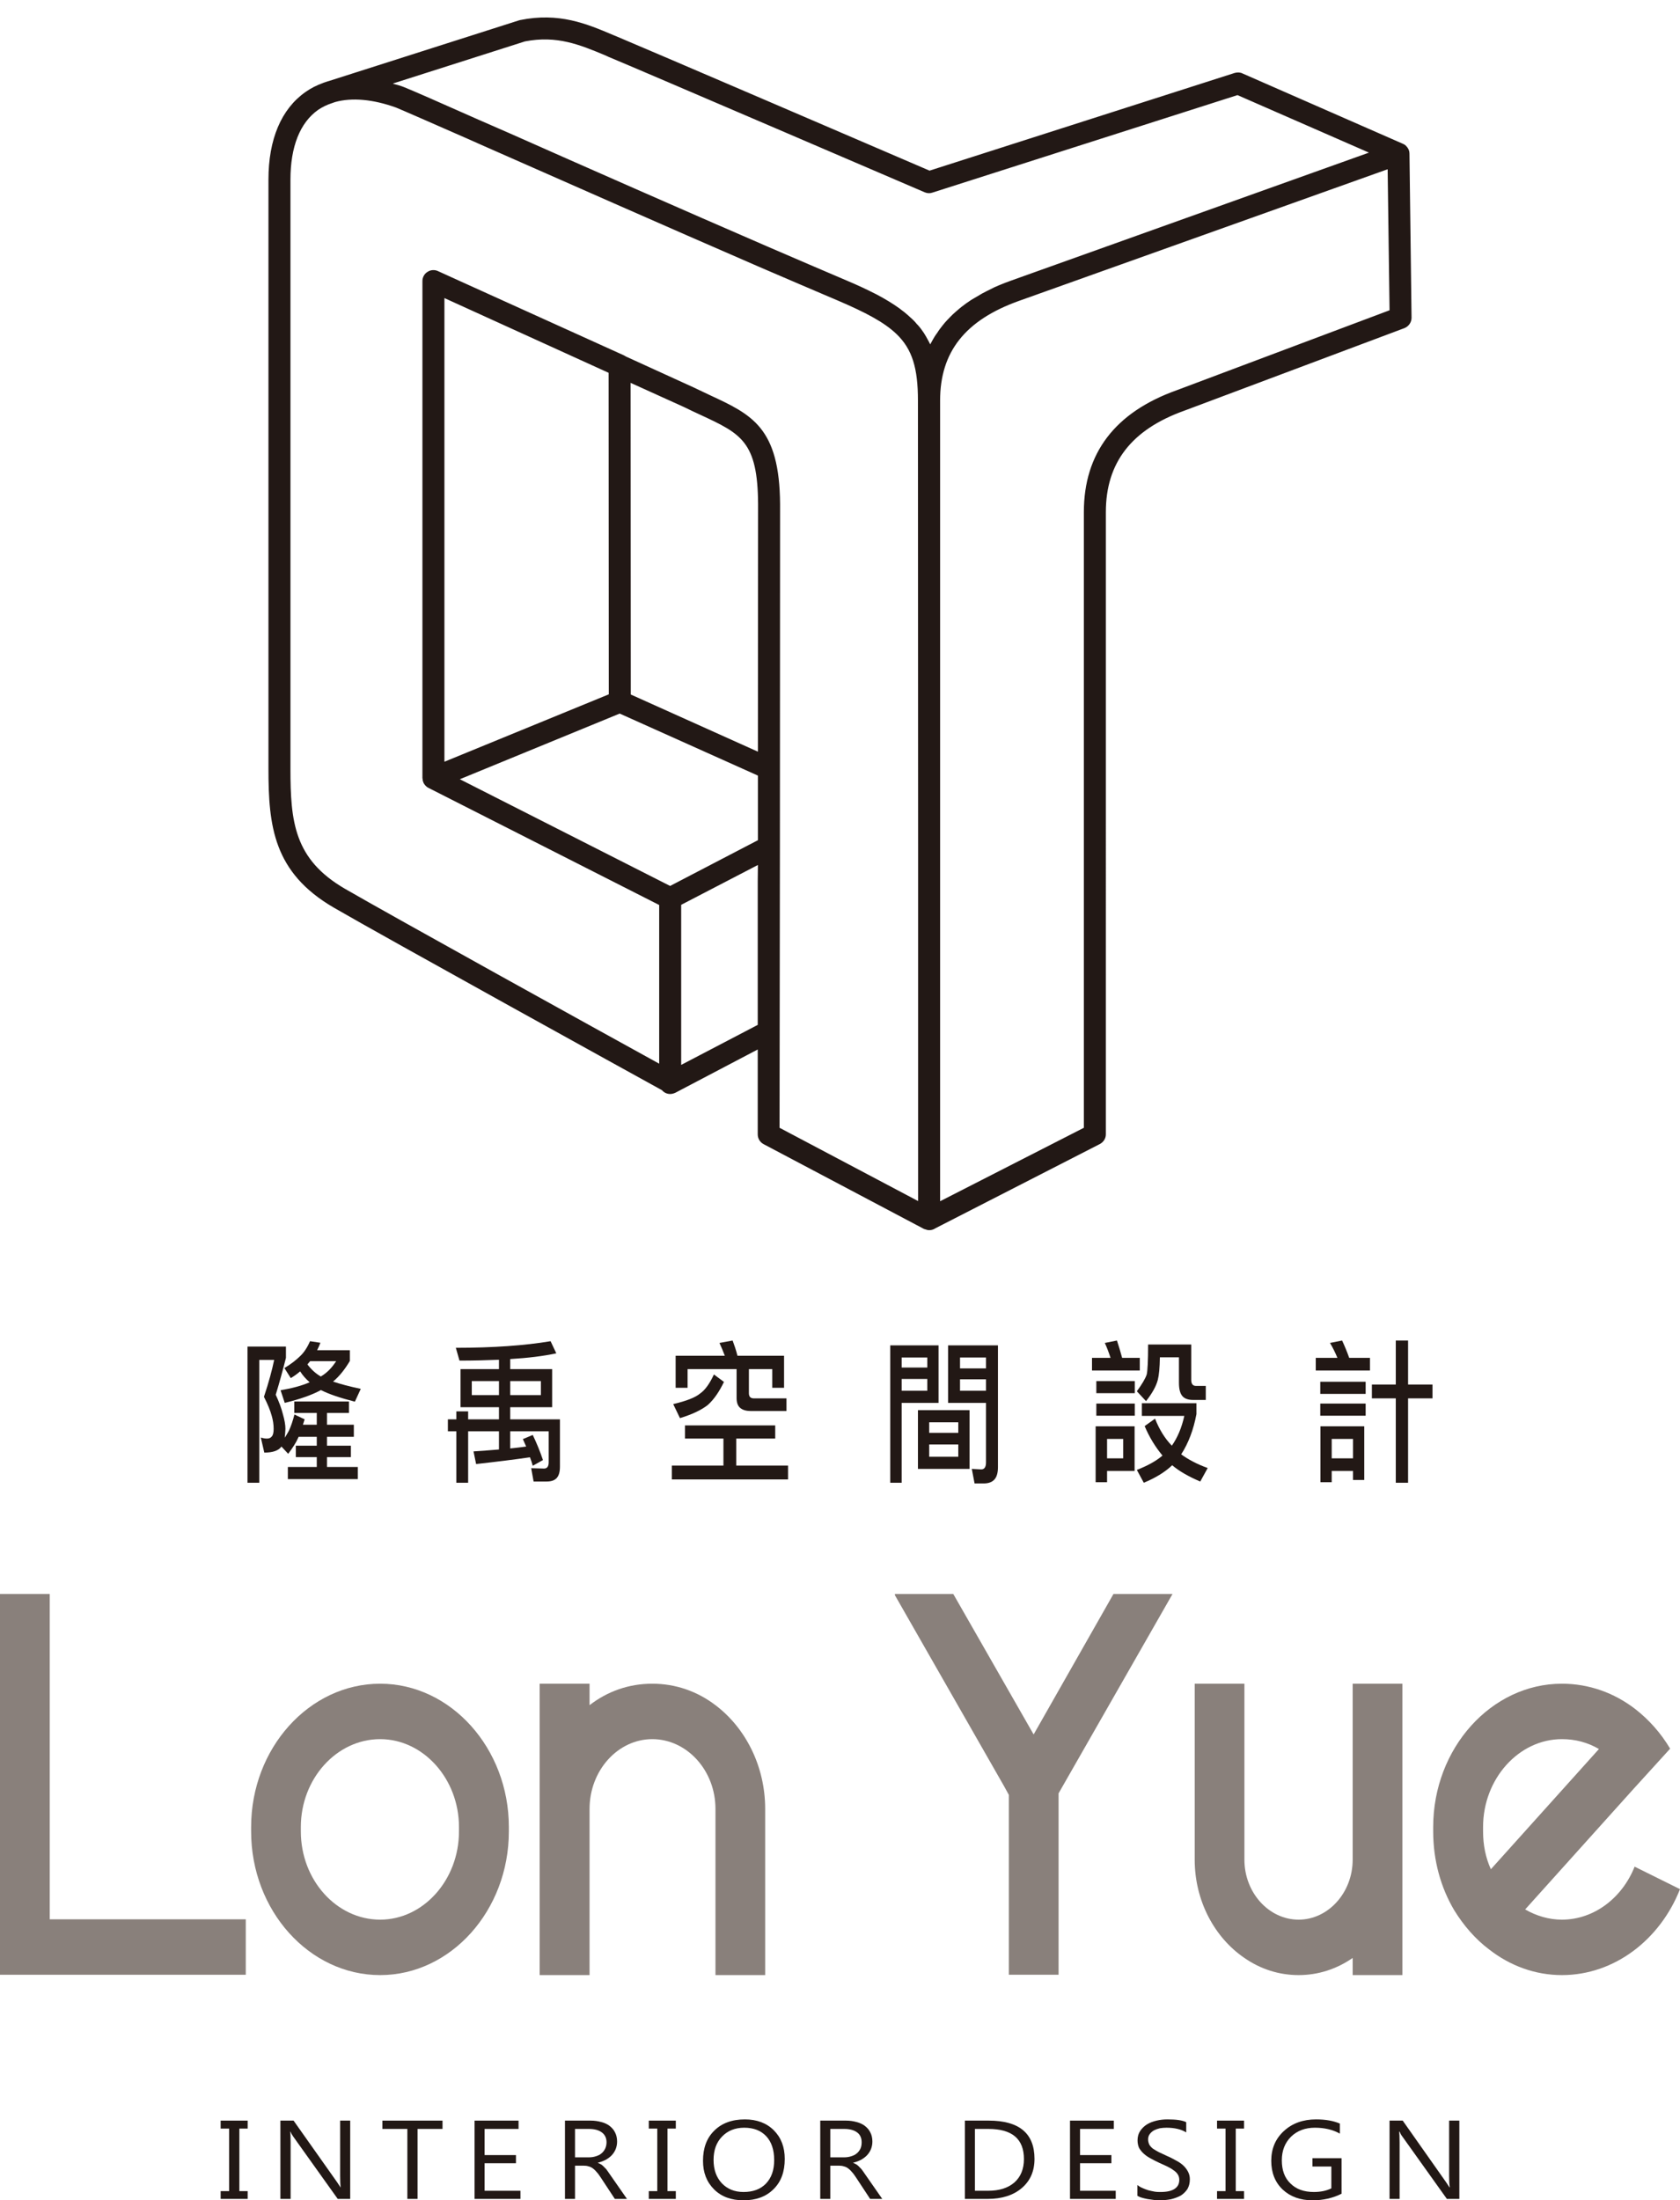
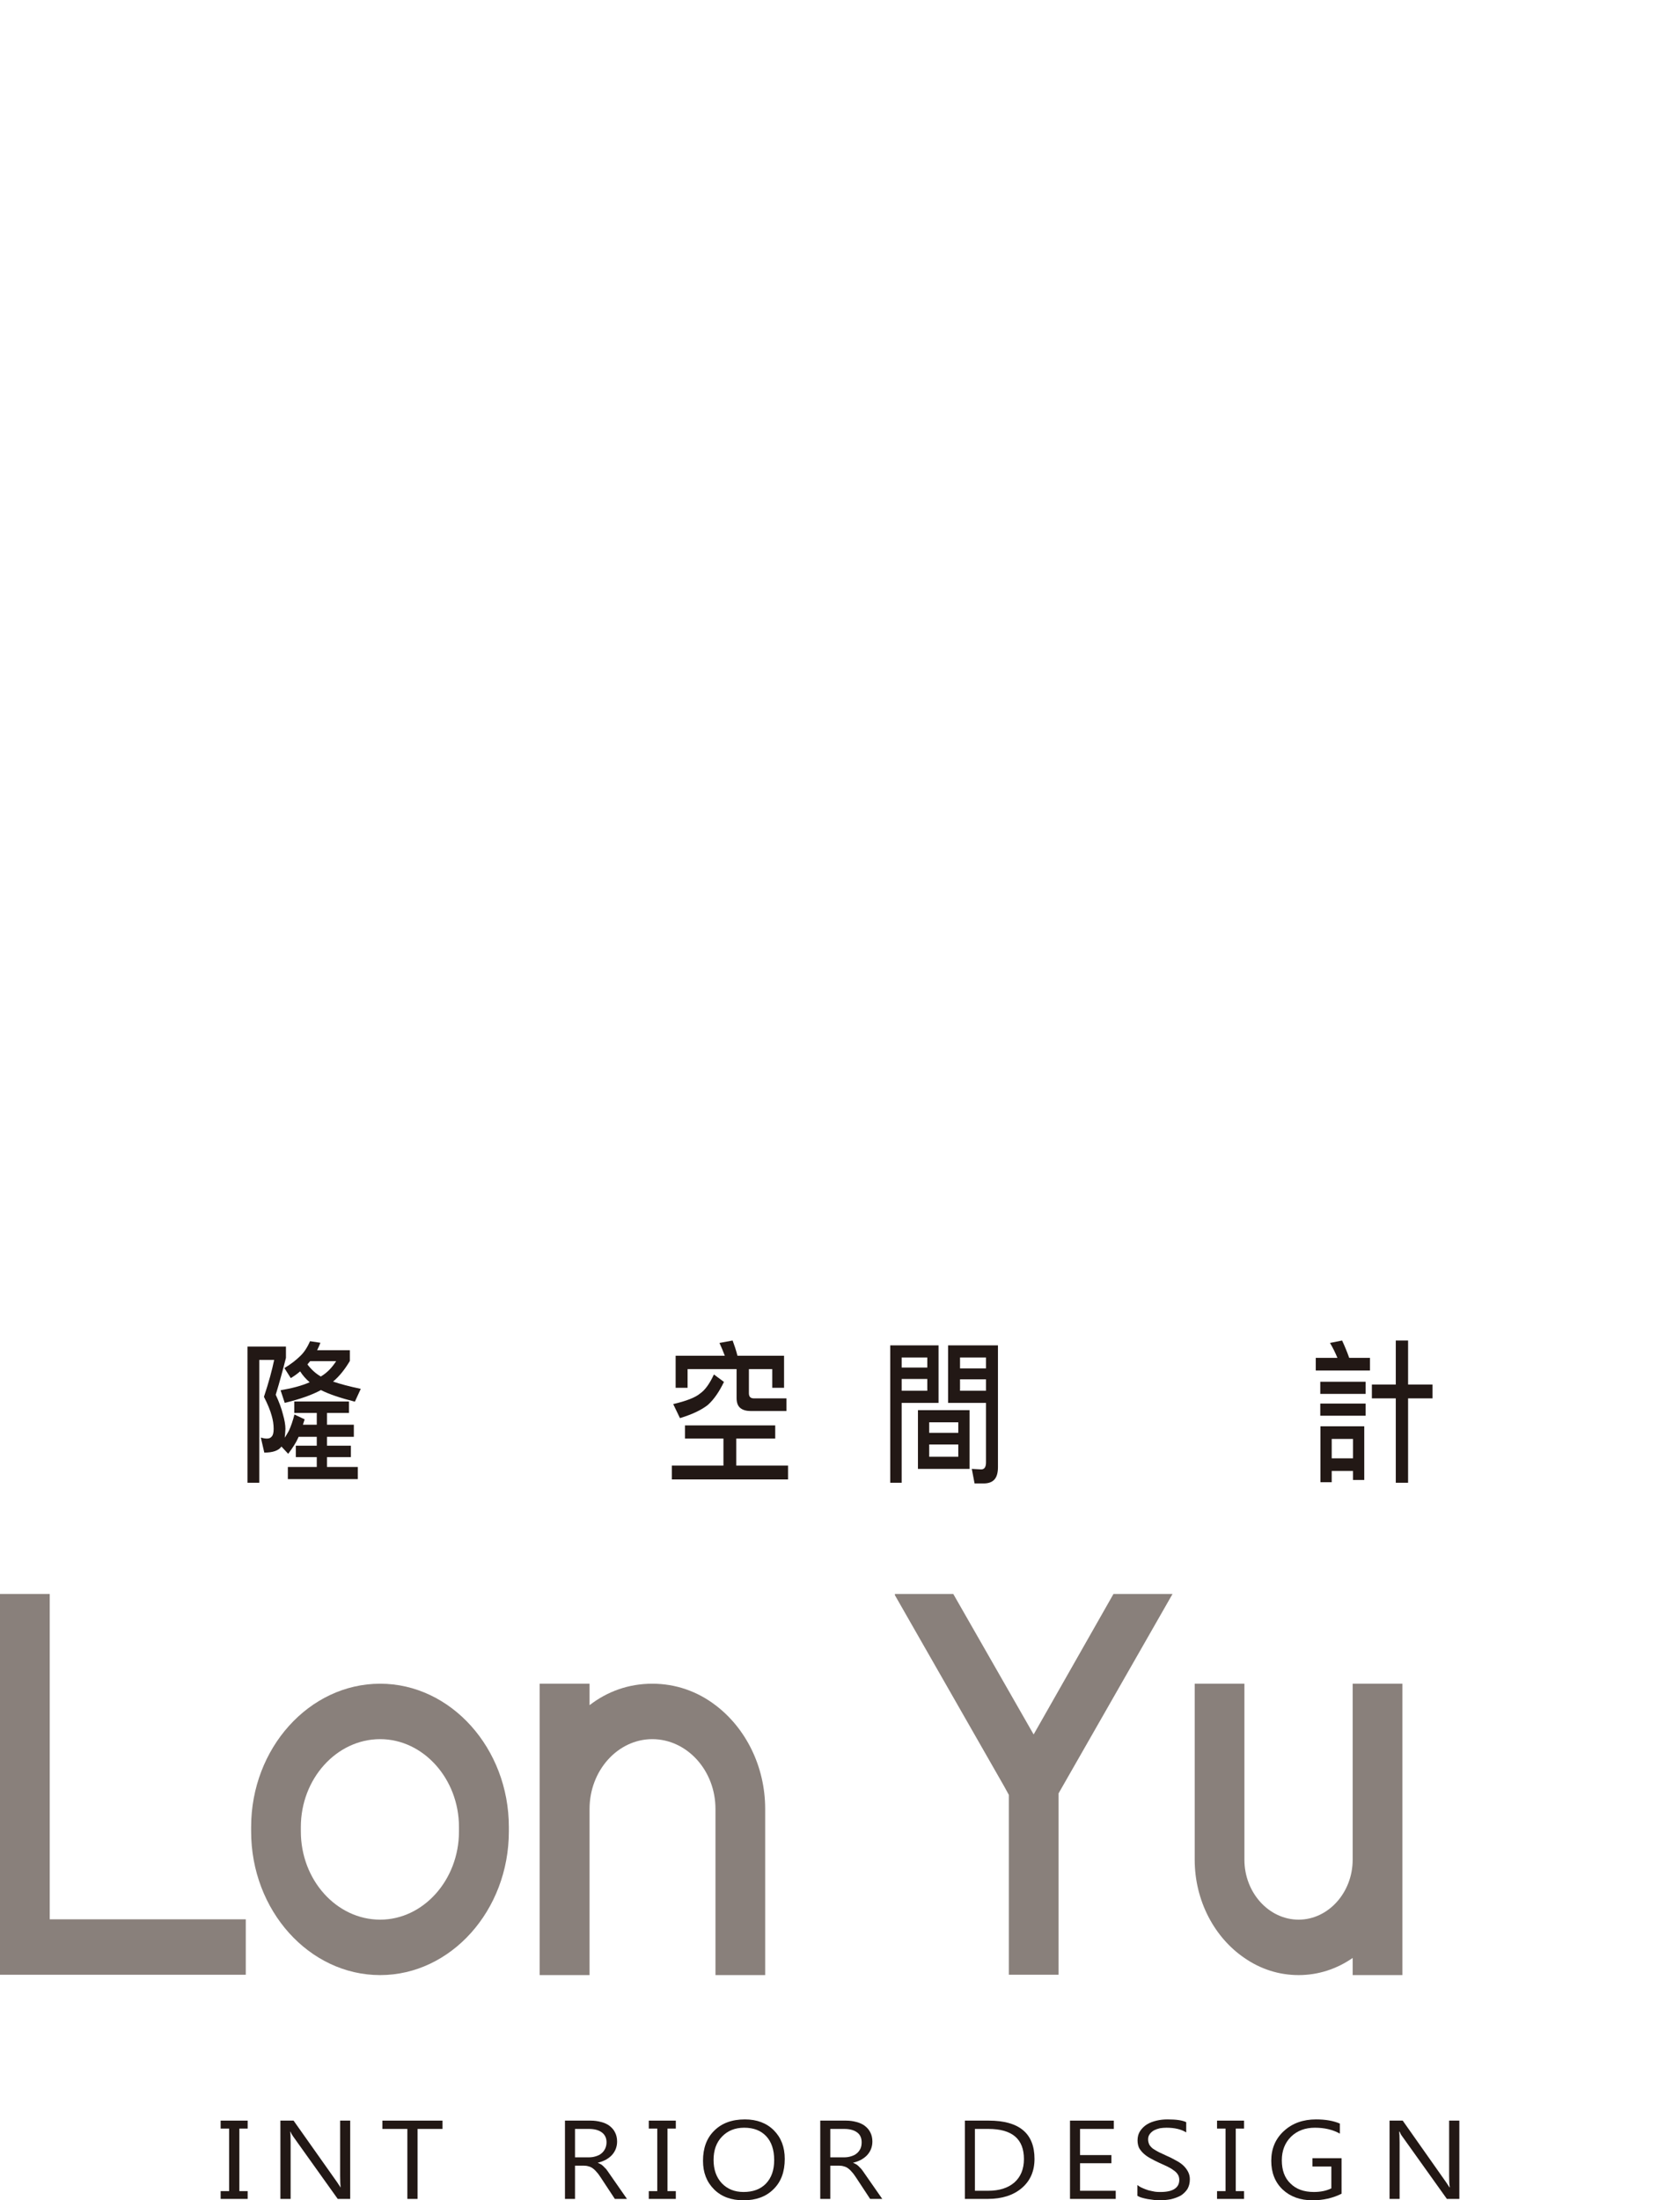
<svg xmlns="http://www.w3.org/2000/svg" version="1.1" id="圖層_1" x="0px" y="0px" viewBox="0 0 97 127" style="enable-background:new 0 0 97 127;" xml:space="preserve">
  <style type="text/css">
	.st0{fill-rule:evenodd;clip-rule:evenodd;fill:#221815;}
	.st1{fill-rule:evenodd;clip-rule:evenodd;fill:#89807B;}
</style>
  <g>
-     <path class="st0" d="M67.93,22.53c-3.55,1.27-5.35,3.63-5.35,7.03V65.1l-8.3,4.24V48.66V23.12c0-2.81,1.45-4.64,4.55-5.75   l21.29-7.6l0.11,8.14L67.93,22.53z M45.03,48.88l0.01-19.78c-0.03-4.41-1.62-5.16-4.03-6.28l-0.97-0.46l-3.9-1.78   c-0.03-0.02-0.06-0.04-0.1-0.06l-9.96-4.51l-0.79-0.36c-0.19-0.09-0.42-0.08-0.6,0.04c-0.19,0.11-0.3,0.32-0.3,0.53v28.7l0.01,0.04   l0.01,0.09v0.02l0.01,0.02l0.01,0.03c0.01,0.04,0.03,0.08,0.05,0.12l0,0l0.02,0.02c0.02,0.04,0.05,0.08,0.09,0.11v0.01l0.02,0.01   l0.07,0.06l0.05,0.02l0.01,0.01l13.32,6.76v9.16c-3.47-1.91-15.44-8.53-18.15-10.1c-2.92-1.7-3.14-3.85-3.14-6.93v-34   c0-1.9,0.55-3.29,1.6-4.03c0.24-0.16,0.5-0.29,0.78-0.38l0.2-0.07c0.97-0.27,2.19-0.16,3.52,0.32c0.44,0.18,2.03,0.88,4.31,1.88   l0.74,0.33c4.22,1.86,10.6,4.68,15.88,6.97c1.68,0.72,3.25,1.4,4.6,1.97c1.56,0.67,2.64,1.23,3.36,1.92   c0.92,0.88,1.24,1.99,1.24,3.84l0.01,25.67v20.54l-8-4.23L45.03,48.88z M43.75,59.16l-4.42,2.31v-9.24l4.43-2.3l-0.01,0.94V59.16z    M43.76,43.39l-7.34-3.3L36.41,22.1l3.09,1.4c0.34,0.17,0.67,0.32,0.97,0.46c2.32,1.08,3.28,1.53,3.3,5.14L43.76,43.39z    M43.76,46.8v1.7l-5.07,2.64l-12.14-6.16l9.23-3.79l7.98,3.58V46.8z M35.14,21.52l0.01,18.56l-9.49,3.89V17.2l0.03,0.02   L35.14,21.52z M30.31,2.39c1.85-0.36,3.18,0.2,4.6,0.79l0.22,0.1c1.53,0.63,18.09,7.75,18.26,7.82c0.14,0.06,0.3,0.07,0.44,0.02   l17.62-5.63l7.59,3.32L58.4,16.19c-0.26,0.09-0.51,0.19-0.75,0.29l-0.23,0.1l-0.48,0.24l-0.23,0.12c-0.16,0.09-0.31,0.18-0.46,0.27   l-0.17,0.1c-0.2,0.13-0.38,0.26-0.56,0.4l-0.11,0.09c-0.13,0.11-0.27,0.23-0.4,0.35l-0.15,0.15c-0.11,0.11-0.21,0.22-0.31,0.33   l-0.13,0.16c-0.11,0.14-0.22,0.28-0.31,0.43l-0.06,0.08c-0.12,0.17-0.22,0.36-0.32,0.54l-0.02,0.04l-0.07-0.14l-0.17-0.31   l-0.12-0.2c-0.11-0.16-0.22-0.32-0.35-0.46l-0.06-0.06c-0.11-0.14-0.24-0.27-0.38-0.39l-0.12-0.11c-0.13-0.12-0.27-0.23-0.42-0.34   l-0.09-0.07c-0.39-0.28-0.82-0.54-1.31-0.8l-0.04-0.02c-0.51-0.26-1.06-0.52-1.68-0.78c-1.35-0.57-2.91-1.25-4.59-1.97   c-4.87-2.11-10.66-4.66-14.85-6.52l-1.83-0.8c-2.23-0.99-3.82-1.69-4.3-1.88c-0.2-0.08-0.41-0.14-0.61-0.19l-0.03-0.02L30.31,2.39z    M81.38,8.87c0-0.06-0.01-0.11-0.02-0.16l-0.01-0.02c-0.01-0.05-0.03-0.09-0.06-0.13l-0.03-0.05l-0.08-0.09l-0.04-0.04l-0.03-0.02   l-0.03-0.02L81,8.3l-9.26-4.06c-0.14-0.07-0.3-0.07-0.45-0.03L53.67,9.85C51.7,9,37.06,2.71,35.62,2.11L35.4,2.02   c-1.53-0.65-3.12-1.32-5.38-0.86l-0.07,0.02l-10.97,3.5l-0.04,0.01L18.7,4.77l-0.03,0.01l-0.02,0.01c-0.36,0.13-0.7,0.3-1.01,0.52   c-1.4,0.98-2.14,2.73-2.14,5.06v34c0,3.3,0.28,5.99,3.77,8.02c3,1.74,17.28,9.62,18.95,10.54c0.04,0.05,0.09,0.09,0.15,0.13   c0.1,0.06,0.21,0.09,0.32,0.09c0.11,0,0.21-0.03,0.3-0.07l4.76-2.5v4.9c0,0.24,0.13,0.45,0.33,0.56l9.27,4.9   c0.04,0.01,0.07,0.02,0.1,0.03l0.03,0.01c0.06,0.02,0.11,0.03,0.17,0.03c0.11,0,0.23-0.03,0.33-0.09l0.01-0.01l9.51-4.87   c0.21-0.11,0.35-0.32,0.35-0.56V29.56c0-2.85,1.48-4.76,4.52-5.85l12.72-4.77c0.25-0.1,0.41-0.34,0.41-0.6L81.38,8.87z" />
    <g>
      <polygon class="st1" points="0,92.01 2.87,92.01 2.87,110.79 14.19,110.79 14.19,113.99 2.87,113.99 0,113.99 0,110.79   " />
      <path class="st1" d="M17.37,105.46v0.26c0,2.8,2.06,5.09,4.58,5.09c2.49,0,4.55-2.29,4.55-5.09v-0.26c0-2.78-2.06-5.07-4.55-5.07    C19.43,100.39,17.37,102.68,17.37,105.46z M29.38,105.46v0.26c0,4.56-3.35,8.29-7.43,8.29c-4.1,0-7.45-3.73-7.45-8.29v-0.26    c0-4.54,3.35-8.27,7.45-8.27C26.03,97.19,29.38,100.92,29.38,105.46z" />
      <path class="st1" d="M37.66,97.19c1.35,0,2.6,0.44,3.65,1.24c1.72,1.3,2.87,3.5,2.87,5.99v9.59h-2.87v-3.2v-6.39    c0-2.23-1.65-4.03-3.65-4.03c-1.98,0-3.62,1.8-3.62,4.03v6.39v3.2h-2.88v-9.59v-7.23h2.88v1.24    C35.07,97.63,36.31,97.19,37.66,97.19z" />
      <polygon class="st1" points="59.68,100.12 64.29,92.01 67.7,92.01 61.36,103.1 61.12,103.52 61.12,113.99 58.25,113.99     58.25,103.61 57.97,103.1 51.67,92.08 51.67,92.01 55.04,92.01   " />
      <path class="st1" d="M71.85,103.85v3.5c0,1.9,1.41,3.46,3.13,3.46c1.71,0,3.12-1.56,3.12-3.46v-3.5v-5.69v-0.97h2.87v6.66v3.5    v6.66H78.1v-0.99c-0.92,0.64-1.99,0.99-3.12,0.99c-1.14,0-2.21-0.35-3.13-0.99c-1.72-1.17-2.87-3.29-2.87-5.67v-3.5v-6.66h2.87    v0.97V103.85z" />
-       <path class="st1" d="M90.18,100.39c-2.49,0-4.55,2.29-4.55,5.07v0.26c0,0.79,0.15,1.52,0.45,2.18l6.24-6.94    C91.67,100.58,90.96,100.39,90.18,100.39z M90.18,110.81c1.87,0,3.49-1.27,4.2-3.06l2.62,1.3c-1.15,2.91-3.78,4.96-6.82,4.96    c-1.56,0-3.01-0.55-4.2-1.48c-0.79-0.59-1.48-1.39-2.02-2.27c-0.77-1.3-1.21-2.86-1.21-4.54v-0.26c0-4.54,3.35-8.27,7.43-8.27    c1.57,0,3.02,0.53,4.22,1.45c0.8,0.62,1.49,1.39,2.03,2.3l-2.12,2.33l-6.25,6.95C88.7,110.59,89.43,110.81,90.18,110.81z" />
    </g>
    <g>
      <polygon class="st0" points="14.3,122.41 14.3,122.87 13.82,122.87 13.82,126.48 14.3,126.48 14.3,126.93 12.74,126.93     12.74,126.48 13.23,126.48 13.23,122.87 12.74,122.87 12.74,122.41   " />
      <path class="st0" d="M20.22,126.93H19.5l-2.57-3.6c-0.06-0.09-0.12-0.18-0.16-0.28h-0.02c0.02,0.09,0.03,0.3,0.03,0.62v3.26h-0.59    v-4.52h0.76l2.51,3.55c0.1,0.15,0.17,0.25,0.2,0.3h0.01c-0.02-0.13-0.03-0.35-0.03-0.66v-3.19h0.58V126.93z" />
      <polygon class="st0" points="25.55,122.89 24.11,122.89 24.11,126.93 23.52,126.93 23.52,122.89 22.08,122.89 22.08,122.41     25.55,122.41   " />
-       <polygon class="st0" points="30.05,126.93 27.4,126.93 27.4,122.41 29.94,122.41 29.94,122.89 27.98,122.89 27.98,124.4     29.79,124.4 29.79,124.87 27.98,124.87 27.98,126.46 30.05,126.46   " />
      <path class="st0" d="M33.2,122.89v1.64H34c0.14,0,0.28-0.02,0.4-0.06c0.13-0.04,0.24-0.09,0.33-0.17    c0.09-0.07,0.16-0.17,0.21-0.27c0.05-0.11,0.08-0.23,0.08-0.37c0-0.24-0.09-0.43-0.26-0.56c-0.18-0.14-0.43-0.21-0.76-0.21H33.2z     M36.2,126.93h-0.7l-0.83-1.26c-0.08-0.12-0.15-0.22-0.23-0.3c-0.07-0.09-0.14-0.15-0.22-0.21c-0.07-0.05-0.15-0.09-0.24-0.11    c-0.09-0.03-0.19-0.04-0.3-0.04H33.2v1.92h-0.58v-4.52h1.49c0.22,0,0.42,0.03,0.6,0.08c0.19,0.05,0.35,0.12,0.48,0.22    c0.14,0.11,0.25,0.23,0.32,0.38c0.08,0.15,0.12,0.33,0.12,0.53c0,0.16-0.03,0.3-0.08,0.43c-0.05,0.13-0.13,0.25-0.22,0.35    c-0.1,0.11-0.22,0.19-0.35,0.27c-0.14,0.07-0.29,0.13-0.46,0.17v0.01c0.08,0.03,0.16,0.07,0.22,0.11c0.06,0.05,0.12,0.1,0.17,0.16    c0.06,0.05,0.12,0.12,0.17,0.2l0.18,0.26L36.2,126.93z" />
      <polygon class="st0" points="39.02,122.41 39.02,122.87 38.54,122.87 38.54,126.48 39.02,126.48 39.02,126.93 37.46,126.93     37.46,126.48 37.95,126.48 37.95,122.87 37.46,122.87 37.46,122.41   " />
      <path class="st0" d="M42.97,122.82c-0.53,0-0.95,0.17-1.28,0.51c-0.33,0.34-0.49,0.79-0.49,1.35s0.16,1.01,0.48,1.35    c0.32,0.33,0.73,0.5,1.25,0.5c0.55,0,0.98-0.16,1.29-0.48c0.32-0.33,0.48-0.78,0.48-1.36c0-0.6-0.16-1.06-0.46-1.38    C43.93,122.98,43.51,122.82,42.97,122.82z M42.93,127.01c-0.71,0-1.28-0.21-1.7-0.63c-0.43-0.43-0.64-0.97-0.64-1.65    c0-0.73,0.21-1.31,0.65-1.74c0.43-0.43,1.02-0.65,1.77-0.65c0.69,0,1.25,0.21,1.67,0.63c0.42,0.42,0.63,0.97,0.63,1.65    c0,0.74-0.21,1.32-0.65,1.75C44.23,126.8,43.65,127.01,42.93,127.01z" />
      <path class="st0" d="M47.94,122.89v1.64h0.8c0.14,0,0.28-0.02,0.4-0.06c0.13-0.04,0.24-0.09,0.33-0.17    c0.09-0.07,0.16-0.17,0.21-0.27c0.05-0.11,0.07-0.23,0.07-0.37c0-0.24-0.08-0.43-0.25-0.56c-0.18-0.14-0.43-0.21-0.76-0.21H47.94z     M50.94,126.93h-0.7l-0.83-1.26c-0.08-0.12-0.15-0.22-0.23-0.3c-0.07-0.09-0.14-0.15-0.22-0.21c-0.07-0.05-0.15-0.09-0.24-0.11    c-0.09-0.03-0.19-0.04-0.3-0.04h-0.48v1.92h-0.58v-4.52h1.49c0.22,0,0.42,0.03,0.6,0.08c0.19,0.05,0.35,0.12,0.48,0.22    c0.14,0.11,0.25,0.23,0.32,0.38c0.08,0.15,0.12,0.33,0.12,0.53c0,0.16-0.03,0.3-0.08,0.43c-0.05,0.13-0.13,0.25-0.22,0.35    c-0.1,0.11-0.22,0.19-0.35,0.27c-0.14,0.07-0.29,0.13-0.46,0.17v0.01c0.08,0.03,0.16,0.07,0.22,0.11c0.06,0.05,0.12,0.1,0.17,0.16    c0.06,0.05,0.11,0.12,0.17,0.2l0.18,0.26L50.94,126.93z" />
      <path class="st0" d="M56.29,122.89v3.57h0.75c0.66,0,1.16-0.16,1.53-0.48c0.36-0.32,0.55-0.77,0.55-1.35    c0-1.16-0.68-1.74-2.05-1.74H56.29z M55.71,126.93v-4.52h1.38c1.76,0,2.64,0.74,2.64,2.21c0,0.7-0.24,1.26-0.73,1.68    s-1.15,0.63-1.97,0.63H55.71z" />
      <polygon class="st0" points="64.42,126.93 61.78,126.93 61.78,122.41 64.31,122.41 64.31,122.89 62.36,122.89 62.36,124.4     64.17,124.4 64.17,124.87 62.36,124.87 62.36,126.46 64.42,126.46   " />
      <path class="st0" d="M65.67,126.75v-0.62c0.08,0.06,0.17,0.12,0.29,0.17c0.11,0.05,0.22,0.09,0.34,0.13    c0.13,0.03,0.25,0.06,0.37,0.08c0.12,0.02,0.24,0.02,0.34,0.02c0.36,0,0.63-0.06,0.81-0.18c0.18-0.12,0.27-0.29,0.27-0.52    c0-0.12-0.03-0.23-0.09-0.32c-0.06-0.09-0.14-0.17-0.25-0.24c-0.1-0.08-0.23-0.15-0.37-0.22l-0.46-0.21    c-0.18-0.08-0.34-0.17-0.49-0.25c-0.15-0.08-0.28-0.17-0.39-0.27s-0.2-0.21-0.27-0.33c-0.06-0.13-0.09-0.28-0.09-0.44    c0-0.21,0.05-0.39,0.15-0.54s0.23-0.28,0.39-0.38c0.16-0.1,0.35-0.17,0.56-0.22c0.21-0.05,0.42-0.07,0.63-0.07    c0.5,0,0.86,0.05,1.08,0.16v0.59c-0.29-0.18-0.67-0.27-1.14-0.27c-0.12,0-0.25,0.01-0.38,0.03c-0.13,0.03-0.24,0.07-0.34,0.12    c-0.1,0.06-0.18,0.13-0.24,0.21c-0.07,0.09-0.1,0.19-0.1,0.32c0,0.11,0.03,0.21,0.07,0.3c0.05,0.08,0.12,0.16,0.21,0.23    c0.1,0.07,0.21,0.13,0.34,0.2l0.47,0.22c0.17,0.07,0.34,0.16,0.5,0.25c0.16,0.08,0.31,0.18,0.43,0.29    c0.12,0.11,0.21,0.23,0.28,0.36c0.07,0.13,0.11,0.28,0.11,0.44c0,0.23-0.05,0.41-0.14,0.57c-0.1,0.15-0.23,0.28-0.39,0.38    c-0.17,0.09-0.36,0.16-0.57,0.21c-0.22,0.04-0.44,0.06-0.68,0.06c-0.08,0-0.17-0.01-0.29-0.02l-0.36-0.05    c-0.12-0.02-0.23-0.05-0.34-0.08S65.74,126.79,65.67,126.75z" />
      <polygon class="st0" points="71.83,122.41 71.83,122.87 71.35,122.87 71.35,126.48 71.83,126.48 71.83,126.93 70.27,126.93     70.27,126.48 70.76,126.48 70.76,122.87 70.27,122.87 70.27,122.41   " />
      <path class="st0" d="M77.46,126.63c-0.5,0.25-1.06,0.38-1.67,0.38c-0.72,0-1.29-0.21-1.73-0.62c-0.44-0.42-0.66-0.97-0.66-1.66    c0-0.7,0.24-1.27,0.73-1.72c0.49-0.45,1.11-0.67,1.86-0.67c0.54,0,1,0.08,1.37,0.24v0.58c-0.41-0.23-0.89-0.34-1.44-0.34    c-0.56,0-1.02,0.17-1.38,0.52c-0.35,0.35-0.53,0.8-0.53,1.36c0,0.57,0.16,1.02,0.5,1.34c0.33,0.33,0.78,0.49,1.35,0.49    c0.39,0,0.73-0.07,1.01-0.21v-1.26h-1.09v-0.48h1.68V126.63z" />
      <path class="st0" d="M84.26,126.93h-0.72l-2.57-3.6c-0.07-0.09-0.12-0.18-0.16-0.28h-0.03c0.02,0.09,0.03,0.3,0.03,0.62v3.26    h-0.58v-4.52h0.76l2.5,3.55c0.1,0.15,0.17,0.25,0.2,0.3h0.02c-0.03-0.13-0.04-0.35-0.04-0.66v-3.19h0.59V126.93z" />
    </g>
    <g>
      <path class="st0" d="M17.75,78.76c0.23,0.3,0.48,0.53,0.78,0.7l0.02-0.02c0.32-0.19,0.61-0.48,0.86-0.87h-1.5l-0.07,0.08    L17.75,78.76z M17.9,77.42l0.6,0.09c-0.06,0.16-0.13,0.31-0.19,0.43h1.89v0.62c-0.29,0.49-0.61,0.89-0.97,1.19    c0.41,0.14,0.94,0.28,1.6,0.42l-0.34,0.74c-0.83-0.21-1.49-0.43-1.96-0.67c-0.53,0.29-1.23,0.53-2.09,0.74l-0.24-0.73    c0.66-0.11,1.22-0.26,1.68-0.46c-0.21-0.18-0.4-0.39-0.55-0.63c-0.16,0.14-0.34,0.27-0.54,0.39l-0.37-0.58    c0.37-0.22,0.68-0.46,0.93-0.71C17.55,78.07,17.74,77.79,17.9,77.42z M14.29,77.73h2.22v0.65c-0.17,0.67-0.36,1.38-0.59,2.13    c0.19,0.41,0.33,0.78,0.41,1.11c0.1,0.34,0.15,0.63,0.15,0.86c-0.01,0.19-0.02,0.36-0.04,0.51c0.09-0.14,0.17-0.27,0.24-0.4    c0.12-0.26,0.23-0.58,0.32-0.94l0.59,0.28l-0.1,0.31h0.8v-0.68h-1.3V80.9h3.16v0.66h-1.27v0.68h1.55v0.7h-1.55v0.51h1.38v0.66    h-1.38v0.57h1.78v0.7h-4.04v-0.7h1.67v-0.57h-1.21v-0.66h1.21v-0.51h-1.05l-0.04,0.09c-0.11,0.25-0.3,0.54-0.56,0.89l-0.39-0.42    c-0.16,0.23-0.49,0.35-0.99,0.35l-0.2-0.87c0.13,0.04,0.24,0.06,0.35,0.06c0.13,0,0.22-0.04,0.28-0.12    c0.07-0.07,0.11-0.21,0.11-0.44c0-0.26-0.04-0.51-0.11-0.75c-0.08-0.3-0.23-0.67-0.45-1.1c0.28-0.84,0.47-1.55,0.59-2.13h-0.86    v7.09h-0.68V77.73z" />
-       <path class="st0" d="M31.23,80.53v-0.81h-1.77v0.81H31.23z M28.81,80.53v-0.81h-1.57v0.81H28.81z M31.79,77.42l0.33,0.7    c-0.75,0.16-1.64,0.27-2.66,0.33v0.58h2.42v2.2h-2.42v0.7h2.87v2.73c0,0.3-0.06,0.52-0.19,0.66s-0.32,0.2-0.6,0.2h-0.73    l-0.14-0.77l0.74,0.02c0.18,0,0.27-0.12,0.27-0.36v-1.79h-2.22v0.99c0.31-0.03,0.62-0.07,0.92-0.11l-0.19-0.43l0.57-0.24    c0.22,0.46,0.42,0.94,0.59,1.45l-0.59,0.33c-0.04-0.16-0.1-0.33-0.16-0.49c-0.9,0.13-1.93,0.26-3.11,0.39l-0.15-0.73    c0.5-0.03,0.98-0.07,1.47-0.11v-1.05h-1.78v2.97h-0.68v-2.97h-0.49v-0.69h0.49v-0.46h0.68v0.46h1.78v-0.7h-2.22v-2.2h2.22v-0.54    c-0.71,0.03-1.47,0.05-2.28,0.05l-0.21-0.74C28.47,77.8,30.29,77.67,31.79,77.42z" />
      <path class="st0" d="M42.3,77.38c0.1,0.27,0.2,0.56,0.28,0.88h2.69v1.85h-0.68v-1.08h-1.35v1.39c0,0.2,0.09,0.3,0.29,0.3h1.88    v0.73h-2.05c-0.26,0-0.46-0.05-0.61-0.17c-0.15-0.12-0.22-0.31-0.22-0.58v-1.67H39.7v1.08h-0.69v-1.85h2.84    c-0.1-0.26-0.2-0.51-0.31-0.74L42.3,77.38z M41.22,79.34l0.58,0.43c-0.27,0.56-0.57,1-0.92,1.32c-0.36,0.29-0.9,0.55-1.62,0.77    l-0.39-0.81c0.76-0.18,1.28-0.38,1.55-0.61C40.7,80.25,40.97,79.88,41.22,79.34z M39.55,82.28h5.21v0.76h-2.25v1.56h2.99v0.8    h-6.71v-0.8h2.98v-1.56h-2.22V82.28z" />
      <path class="st0" d="M55.43,80.28h1.5v-0.66h-1.5V80.28z M55.43,78.99h1.5v-0.63h-1.5V78.99z M55.09,77.66h2.53v7.03    c0,0.33-0.07,0.57-0.21,0.72c-0.13,0.14-0.33,0.22-0.62,0.22h-0.52l-0.16-0.84l0.54,0.03c0.19,0,0.28-0.14,0.28-0.4v-3.44h-2.19    v-3.32H55.09z M55.33,84.09v-0.71h-1.68v0.71H55.33z M53.65,82.71h1.68V82.1h-1.68V82.71z M53,81.4h2.98v3.39H53V81.4z     M52.06,80.28h1.48V79.6h-1.48V80.28z M52.06,78.94h1.48v-0.58h-1.48V78.94z M54.19,77.66v3.32h-2.13v4.61H51.4v-7.93H54.19z" />
-       <path class="st0" d="M65.93,81h3.15v0.63c-0.17,0.9-0.46,1.67-0.88,2.32c0.41,0.3,0.92,0.57,1.53,0.79l-0.43,0.78    c-0.68-0.29-1.22-0.6-1.62-0.94c-0.41,0.39-0.96,0.73-1.64,1.01l-0.4-0.74c0.61-0.24,1.11-0.51,1.48-0.83    c-0.41-0.49-0.76-1.06-1.03-1.7l0.6-0.43c0.25,0.64,0.58,1.16,0.97,1.56c0.33-0.47,0.57-1.04,0.72-1.72h-2.45V81z M68.78,77.61    v2.05c0,0.22,0.09,0.34,0.27,0.34h0.57v0.81h-0.73c-0.28,0-0.49-0.07-0.62-0.22c-0.13-0.15-0.2-0.4-0.2-0.77v-1.47h-1.1    c-0.01,0.6-0.05,1.03-0.12,1.3c-0.09,0.35-0.31,0.76-0.68,1.23l-0.53-0.57c0.3-0.41,0.49-0.73,0.57-0.97    c0.05-0.22,0.08-0.8,0.08-1.73H68.78z M63.92,84.18h0.93v-1.12h-0.93V84.18z M63.3,81.02h2.22v0.7H63.3V81.02z M63.3,79.72h2.22    v0.7H63.3V79.72z M65.51,82.33v2.58h-1.59v0.65h-0.66v-3.23H65.51z M64.49,77.38c0.1,0.3,0.2,0.63,0.3,1h1.02v0.73h-2.76v-0.73    h1.07c-0.1-0.31-0.21-0.6-0.33-0.86L64.49,77.38z" />
      <path class="st0" d="M79.21,79.92h1.38v-2.54h0.71v2.54h1.41v0.8H81.3v4.87h-0.71v-4.87h-1.38V79.92z M78.12,84.18v-1.12h-1.23    v1.12H78.12z M76.89,84.91v0.65h-0.65v-3.23h2.53v3.1h-0.65v-0.52H76.89z M76.23,81.02h2.62v0.7h-2.62V81.02z M76.23,79.76h2.62    v0.7h-2.62V79.76z M77.49,77.38c0.14,0.3,0.28,0.63,0.41,1h1.2v0.73h-3.13v-0.73h1.25c-0.13-0.31-0.27-0.6-0.43-0.86L77.49,77.38z    " />
    </g>
  </g>
</svg>